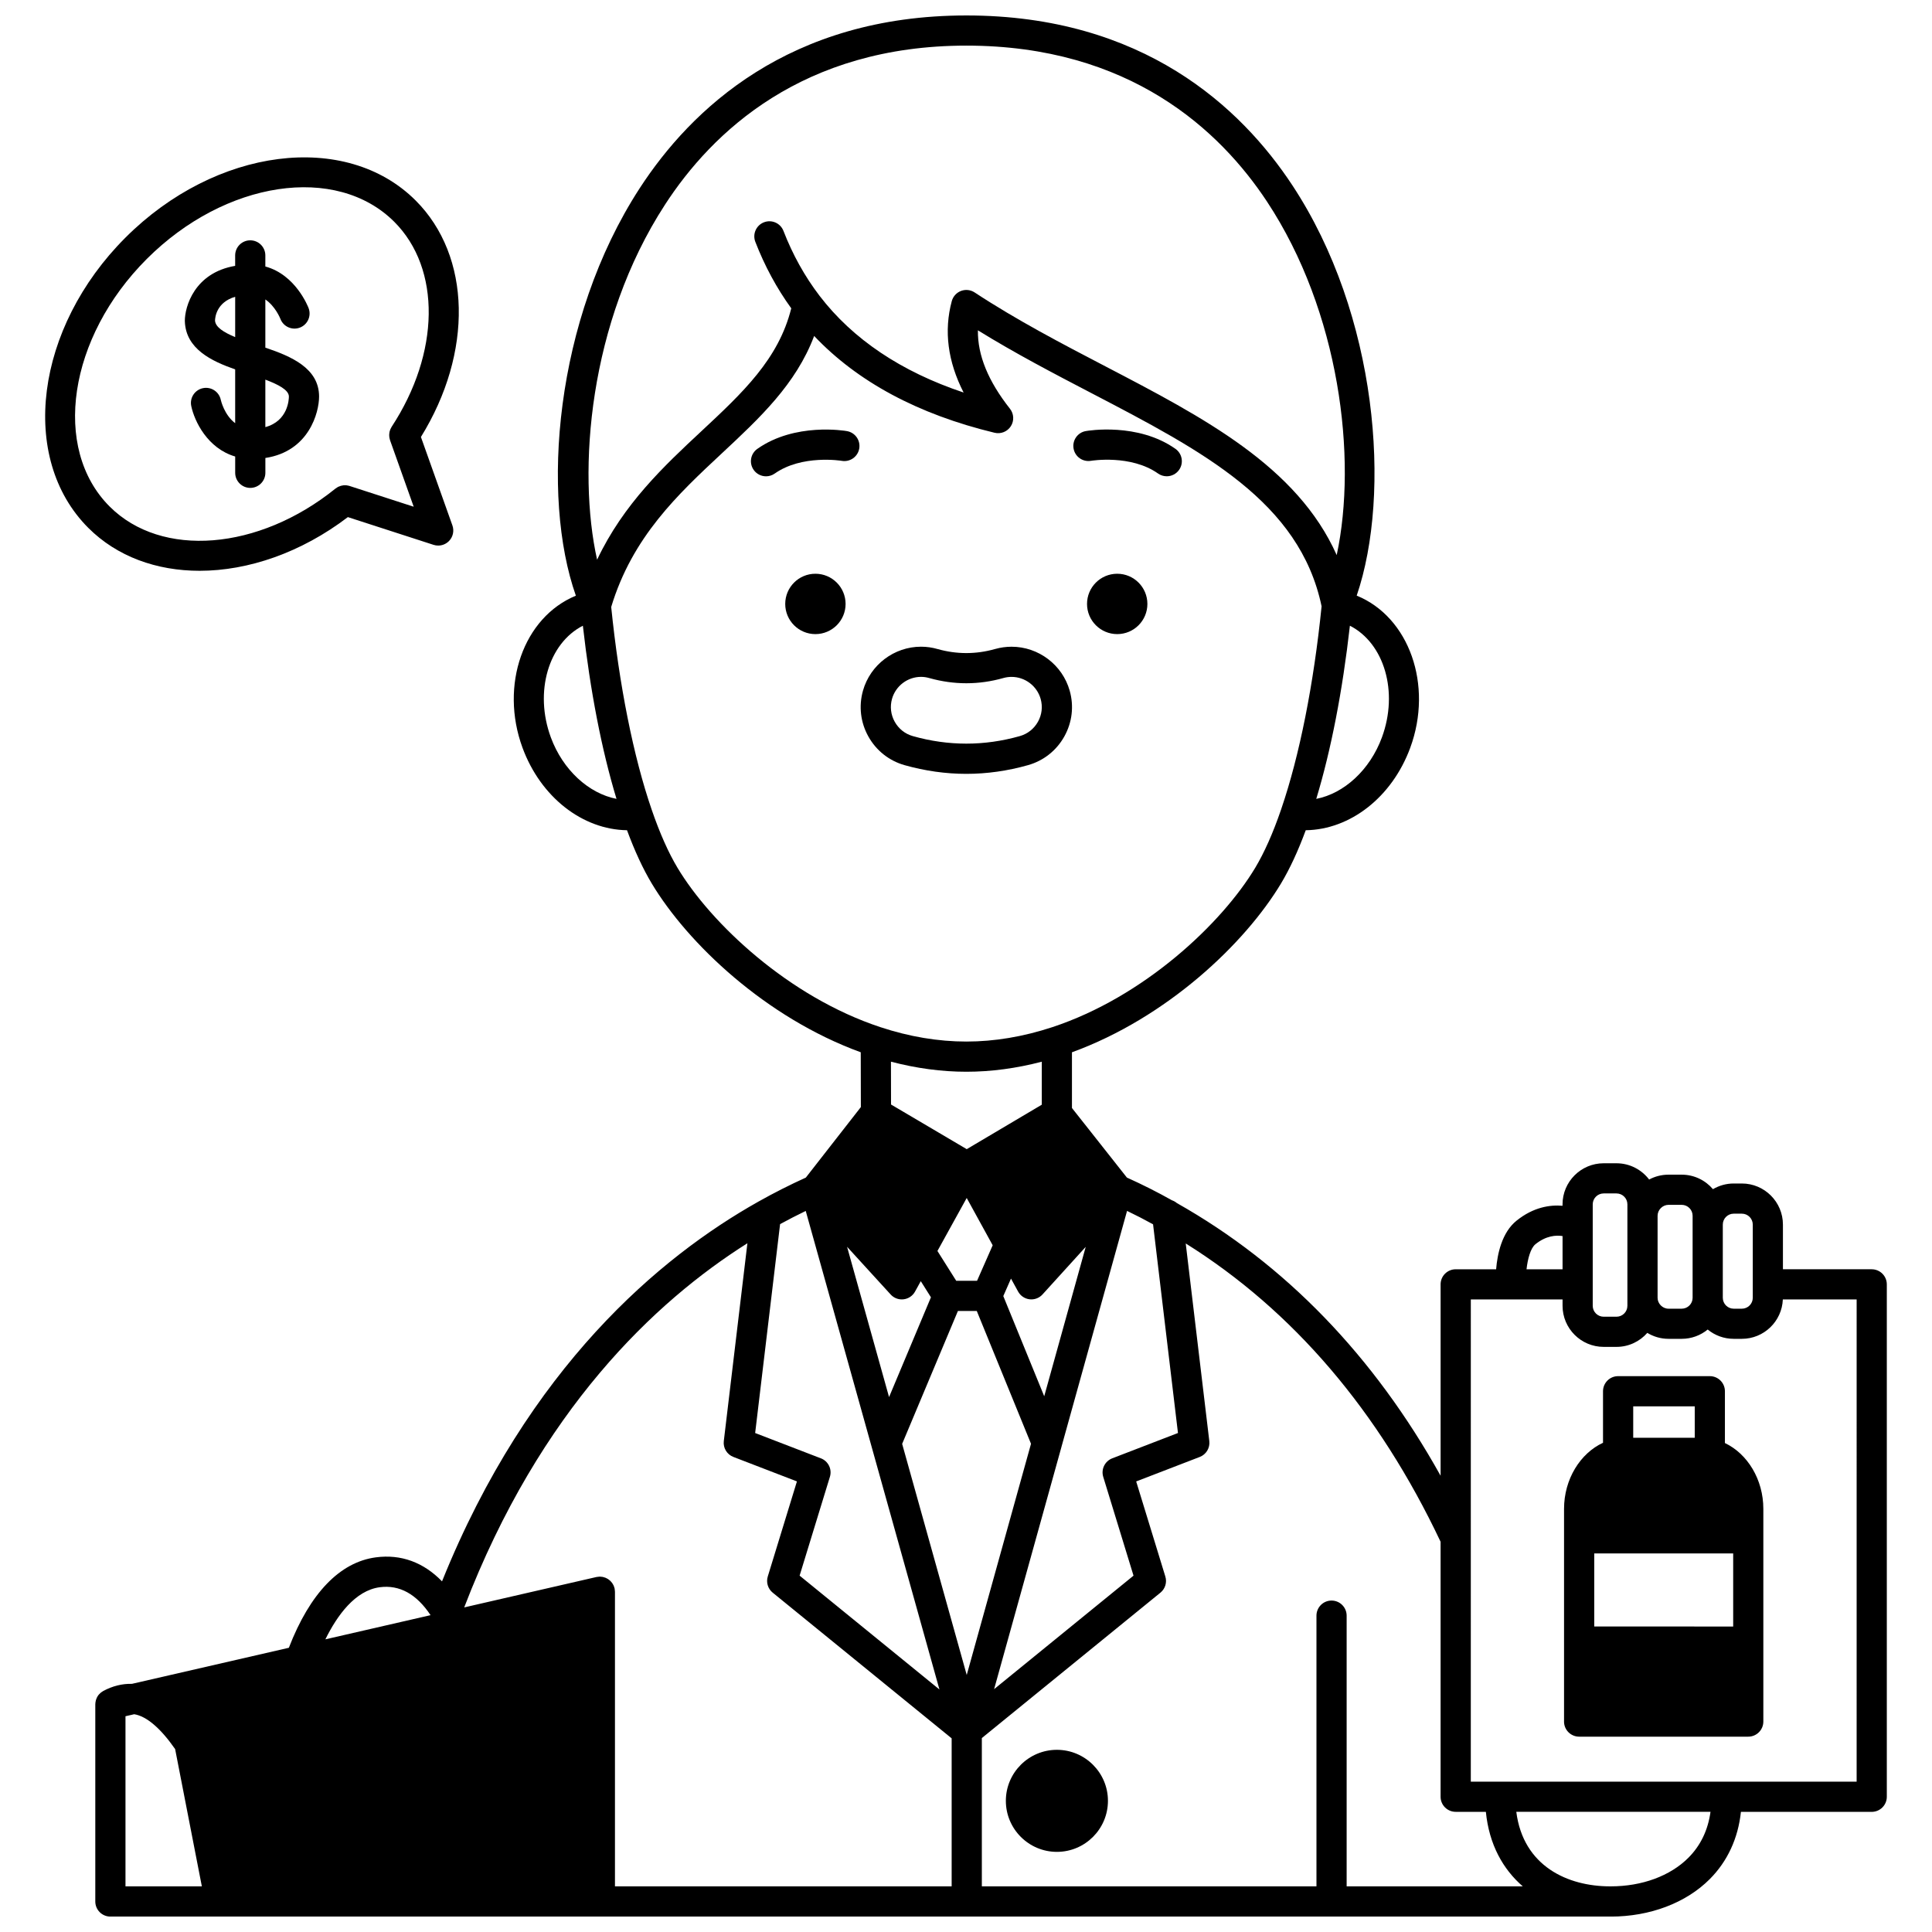
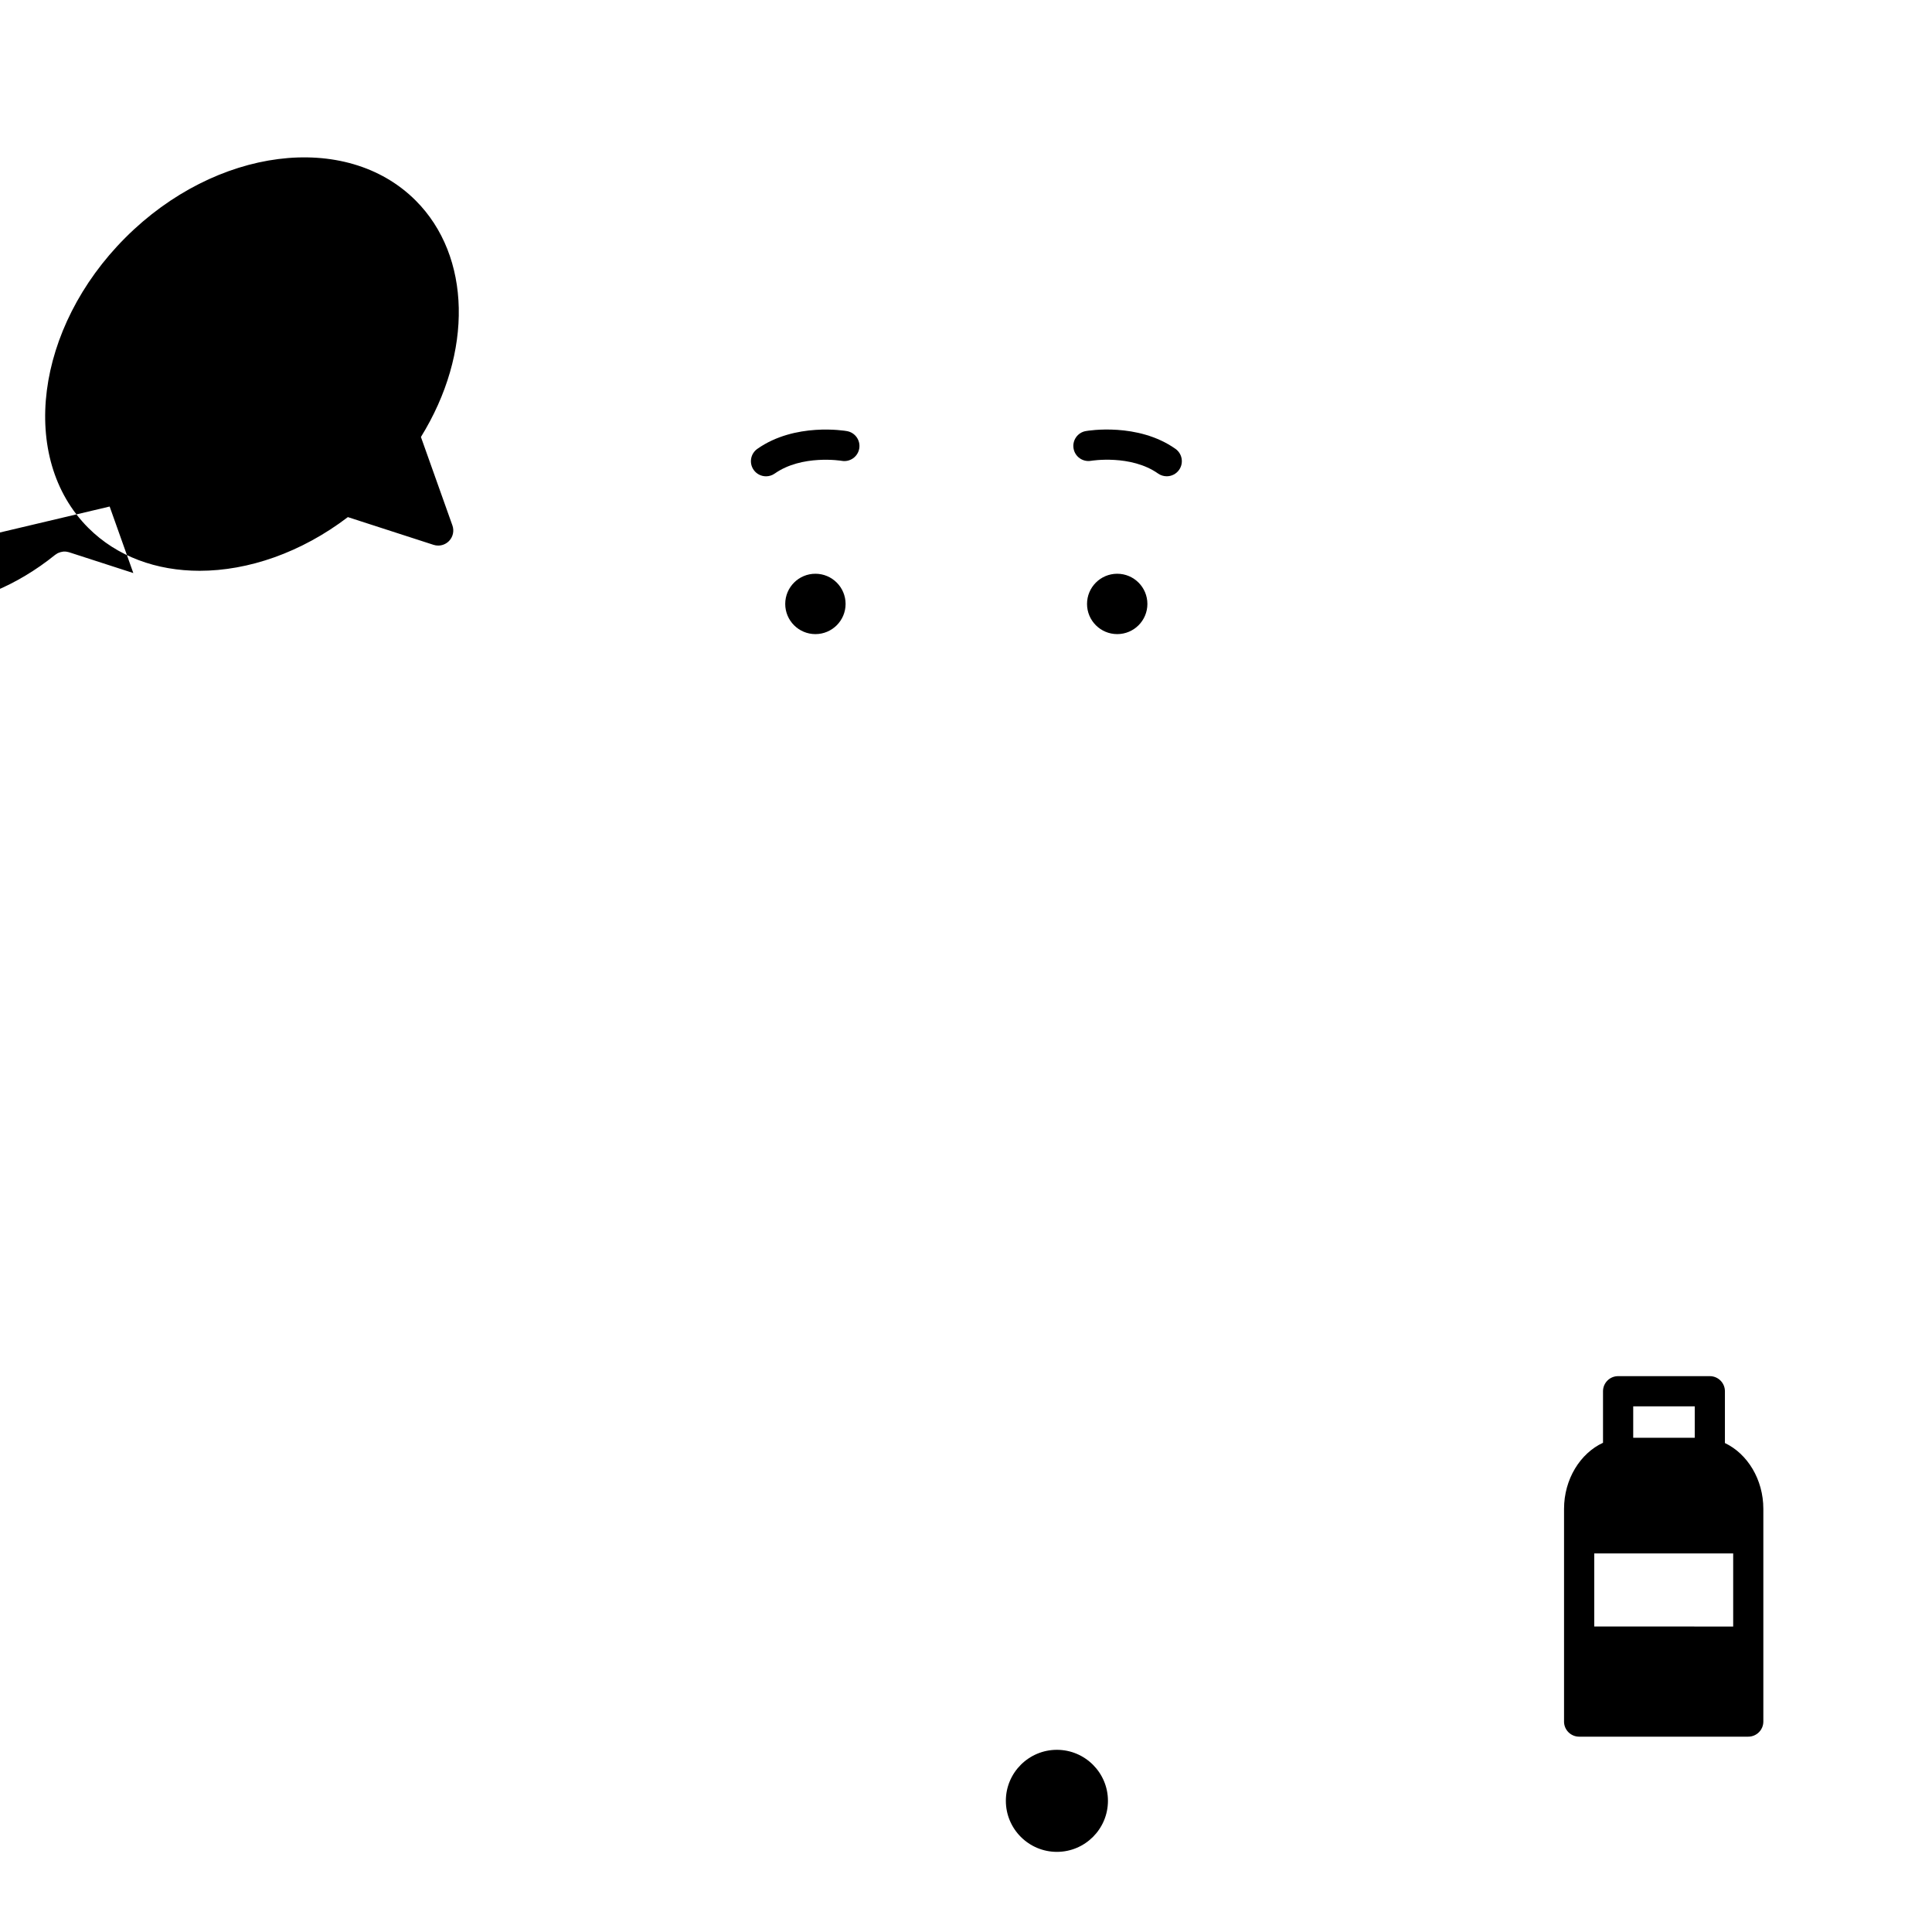
<svg xmlns="http://www.w3.org/2000/svg" width="800px" height="800px" version="1.1" viewBox="144 144 512 512">
  <defs>
    <clipPath id="a">
      <path d="m169 148.09h476v503.81h-476z" />
    </clipPath>
  </defs>
  <path d="m448.07 304.05c0 4.414-3.578 7.996-7.996 7.996-4.418 0-8-3.582-8-7.996 0-4.418 3.582-8 8-8 4.418 0 7.996 3.582 7.996 8" />
  <path d="m368.09 304.05c0 4.414-3.582 7.996-8 7.996-4.418 0-7.996-3.582-7.996-7.996 0-4.418 3.578-8 7.996-8 4.418 0 8 3.582 8 8" />
-   <path d="m236.19 281.04 22.703 7.348c0.402 0.133 0.82 0.195 1.23 0.195 1.062 0 2.102-0.426 2.871-1.211 1.062-1.094 1.41-2.691 0.898-4.129l-8.344-23.438c13.844-22.375 13.363-47.91-1.391-62.664-18.496-18.496-53-14.082-76.918 9.836-23.918 23.918-28.332 58.422-9.836 76.918 7.621 7.621 18.109 11.371 29.508 11.371 12.875-0.004 26.914-4.809 39.277-14.227zm-63.133-2.805c-15.375-15.375-10.961-44.805 9.836-65.605 20.801-20.801 50.23-25.211 65.605-9.836 12.418 12.422 12.125 34.758-0.715 54.324-0.047 0.074-0.074 0.152-0.117 0.23-0.07 0.121-0.137 0.242-0.195 0.371-0.051 0.121-0.094 0.242-0.133 0.363-0.039 0.121-0.078 0.246-0.105 0.371-0.027 0.129-0.047 0.258-0.059 0.387-0.016 0.129-0.027 0.254-0.031 0.387-0.004 0.133 0.008 0.262 0.016 0.391 0.012 0.129 0.02 0.25 0.043 0.379 0.023 0.141 0.062 0.277 0.102 0.418 0.023 0.082 0.031 0.164 0.059 0.242l6.273 17.629-16.992-5.5c-0.008-0.004-0.016-0.004-0.023-0.004-0.203-0.066-0.414-0.105-0.625-0.137-0.051-0.008-0.102-0.027-0.156-0.031-0.258-0.027-0.516-0.031-0.773-0.012-0.055 0.004-0.102 0.023-0.156 0.027-0.383 0.047-0.758 0.156-1.117 0.316-0.066 0.031-0.141 0.047-0.203 0.082-0.074 0.035-0.137 0.09-0.207 0.133-0.156 0.094-0.316 0.188-0.461 0.301-0.008 0.008-0.016 0.008-0.023 0.016-20.375 16.449-46.102 18.496-59.84 4.758z" />
+   <path d="m236.19 281.04 22.703 7.348c0.402 0.133 0.82 0.195 1.23 0.195 1.062 0 2.102-0.426 2.871-1.211 1.062-1.094 1.41-2.691 0.898-4.129l-8.344-23.438c13.844-22.375 13.363-47.91-1.391-62.664-18.496-18.496-53-14.082-76.918 9.836-23.918 23.918-28.332 58.422-9.836 76.918 7.621 7.621 18.109 11.371 29.508 11.371 12.875-0.004 26.914-4.809 39.277-14.227zm-63.133-2.805l6.273 17.629-16.992-5.5c-0.008-0.004-0.016-0.004-0.023-0.004-0.203-0.066-0.414-0.105-0.625-0.137-0.051-0.008-0.102-0.027-0.156-0.031-0.258-0.027-0.516-0.031-0.773-0.012-0.055 0.004-0.102 0.023-0.156 0.027-0.383 0.047-0.758 0.156-1.117 0.316-0.066 0.031-0.141 0.047-0.203 0.082-0.074 0.035-0.137 0.09-0.207 0.133-0.156 0.094-0.316 0.188-0.461 0.301-0.008 0.008-0.016 0.008-0.023 0.016-20.375 16.449-46.102 18.496-59.84 4.758z" />
  <path d="m433.12 266.12c0.105-0.02 10.551-1.727 17.777 3.367 0.699 0.492 1.504 0.73 2.301 0.73 1.254 0 2.492-0.59 3.273-1.695 1.273-1.805 0.84-4.301-0.965-5.574-9.98-7.035-23.203-4.809-23.762-4.707-2.172 0.383-3.617 2.449-3.238 4.621 0.371 2.172 2.441 3.629 4.613 3.258z" />
  <path d="m368.46 258.25c-0.559-0.102-13.781-2.328-23.762 4.707-1.805 1.273-2.238 3.769-0.965 5.574 0.777 1.105 2.016 1.695 3.273 1.695 0.797 0 1.602-0.238 2.301-0.73 7.227-5.094 17.676-3.387 17.777-3.367 2.168 0.371 4.238-1.074 4.621-3.246 0.383-2.176-1.07-4.25-3.246-4.633z" />
  <g clip-path="url(#a)">
-     <path d="m640.03 480.37h-23.535v-11.836c0-6.008-4.883-10.895-10.887-10.895h-2.16c-2.004 0-3.879 0.555-5.496 1.504-2-2.348-4.973-3.844-8.293-3.844h-3.488c-1.855 0-3.602 0.469-5.133 1.289-1.992-2.613-5.125-4.309-8.656-4.309h-3.398c-6.008 0-10.898 4.883-10.898 10.887v0.375c-3.34-0.285-7.719 0.363-12.176 3.941-3.906 3.125-5.094 8.855-5.422 12.891h-10.715c-2.207 0-4 1.789-4 4v50.711c-17.695-31.766-41.148-56.031-69.898-72.262-0.383-0.324-0.82-0.57-1.301-0.734-3.82-2.152-7.746-4.129-11.934-6.019l-14.562-18.438v-14.762c25.219-9.188 45.883-28.863 55.426-44.773 2.312-3.859 4.504-8.586 6.531-14.074 11.781-0.164 22.863-8.742 27.695-21.859 6.102-16.605-0.27-34.637-14.191-40.316 9.238-27.082 5.606-74.441-17.102-108.82-13.527-20.5-39.496-44.93-86.332-44.93-46.992 0-73.027 24.914-86.598 45.816-22.633 34.867-26.168 81.625-16.895 107.95-13.891 5.715-20.234 23.711-14.141 40.297 4.828 13.117 15.914 21.695 27.695 21.859 2.027 5.488 4.219 10.215 6.531 14.078 9.543 15.906 30.203 35.582 55.41 44.766l0.031 14.523-14.586 18.688c-4.231 1.918-8.43 4.039-12.5 6.328-0.031 0.016-0.062 0.035-0.094 0.051-0.027 0.016-0.059 0.031-0.086 0.051-25.84 14.535-60.812 43.684-83.73 100.57-4.914-5.055-10.875-7.242-17.527-6.363-9.547 1.254-17.488 9.535-23.066 23.965l-41.586 9.559c-2.574-0.062-5.125 0.566-7.59 1.887-0.039 0.02-0.066 0.051-0.105 0.07-0.145 0.082-0.281 0.176-0.414 0.277-0.07 0.051-0.141 0.102-0.207 0.156-0.141 0.121-0.27 0.258-0.395 0.398-0.035 0.043-0.082 0.078-0.117 0.125-0.148 0.184-0.277 0.387-0.391 0.594-0.035 0.066-0.062 0.137-0.094 0.207-0.07 0.148-0.137 0.301-0.188 0.461-0.027 0.086-0.047 0.176-0.07 0.266-0.035 0.145-0.066 0.289-0.09 0.438-0.016 0.102-0.02 0.207-0.027 0.312-0.004 0.074-0.02 0.148-0.02 0.223v52.266c0 2.207 1.789 4 4 4h29.078 0.012 0.012 368.31 0.195c10.387 0 19.941-3.613 26.242-9.934 4.711-4.727 7.523-10.832 8.258-17.82h34.664c2.207 0 4-1.789 4-4v-135.79c0-2.211-1.793-4-4-4zm-36.578-14.734h2.16c1.594 0 2.891 1.301 2.891 2.898v19.395c0 1.594-1.297 2.891-2.891 2.891h-2.16c-1.594 0-2.891-1.297-2.891-2.891v-19.395c0-1.602 1.297-2.898 2.891-2.898zm-17.277-2.34h3.488c1.598 0 2.898 1.301 2.898 2.898v21.734c0 1.594-1.301 2.891-2.898 2.891h-3.488c-1.57 0-2.898-1.324-2.898-2.891v-21.734c0-1.57 1.328-2.898 2.898-2.898zm-20.086-0.133c0-1.594 1.301-2.891 2.898-2.891h3.398c1.594 0 2.891 1.297 2.891 2.891v26.891c0 1.594-1.297 2.891-2.891 2.891h-3.398c-1.598 0-2.898-1.297-2.898-2.891zm-15.172 10.559c2.82-2.266 5.449-2.422 7.176-2.152v8.801h-9.547c0.309-2.754 1.059-5.598 2.371-6.648zm-114.55 61.656 8.027 26.188-36.945 30.078 17.848-64.195c0.004-0.008 0.004-0.016 0.004-0.027l17.379-62.52c2.367 1.137 4.656 2.316 6.894 3.555l6.598 55.305-17.422 6.711c-1.957 0.758-3 2.898-2.383 4.906zm-74.82-4.902-17.422-6.711 6.606-55.359c2.238-1.219 4.508-2.387 6.797-3.492l35.434 126.82-37.055-30.172 8.027-26.188c0.617-2.008-0.426-4.148-2.387-4.902zm41.383-47.055h-5.523l-4.977-7.898 7.758-14.047 6.883 12.535zm-22.898 3.633c0.762 0.836 1.836 1.305 2.953 1.305 0.156 0 0.312-0.008 0.469-0.027 1.281-0.152 2.41-0.91 3.031-2.035l1.531-2.773 2.691 4.273-11.098 26.445-11.129-39.836zm17.828 4.363h4.992l14.375 35.199-17.035 61.273-17.113-61.246zm22.867 22.609-10.844-26.551 2.039-4.633 1.887 3.438c0.621 1.133 1.754 1.895 3.035 2.047 0.156 0.02 0.312 0.027 0.469 0.027 1.121 0 2.199-0.473 2.961-1.312l11.453-12.609zm-0.641-77.27-19.891 11.785-20.062-11.832-0.023-11.352c6.711 1.762 13.414 2.668 19.992 2.668 6.562 0 13.266-0.902 19.984-2.664zm90.145-97.359c-3.195 8.676-10.051 14.883-17.41 16.316 3.918-12.918 6.961-28.582 8.914-45.891 9.102 4.644 12.93 17.508 8.496 29.574zm-190.02-141.13c12.484-19.242 36.48-42.176 79.887-42.176 43.281 0 67.215 22.477 79.668 41.332 19.23 29.113 23.996 67.914 18.473 93.684-10.5-23.543-35.27-36.453-61.277-50.008-11.527-6.008-23.445-12.219-34.676-19.598-1.074-0.703-2.418-0.855-3.617-0.395-1.199 0.457-2.106 1.461-2.441 2.699-2.121 7.883-1.066 15.996 3.137 24.223-16.559-5.535-29.375-14.137-38.184-25.645-0.008-0.012-0.016-0.023-0.023-0.031-3.894-5.102-7.102-10.871-9.531-17.152-0.797-2.062-3.109-3.086-5.172-2.289-2.059 0.797-3.082 3.109-2.289 5.172 2.469 6.379 5.664 12.301 9.523 17.625-3.359 13.484-12.883 22.371-23.844 32.594-9.777 9.117-20.609 19.227-27.609 34.031-5.242-23.504-2.277-62.863 17.977-94.066zm-30.242 141.13c-4.434-12.059-0.613-24.918 8.496-29.574 1.953 17.309 4.996 32.973 8.914 45.887-7.356-1.434-14.215-7.641-17.41-16.312zm33.578 34.586c-2.414-4.031-4.715-9.207-6.84-15.395-4.84-14.043-8.641-33.098-10.734-53.727 5.602-18.562 17.648-29.828 29.316-40.711 10.059-9.383 19.648-18.328 24.469-31.113 11.516 12.156 27.559 20.77 47.816 25.652 1.656 0.398 3.387-0.297 4.305-1.73 0.918-1.438 0.828-3.297-0.23-4.637-5.773-7.316-8.586-14.168-8.496-20.781 9.941 6.144 20.168 11.473 30.105 16.652 29.59 15.422 55.156 28.762 60.977 56.484-2.074 20.578-5.856 39.594-10.668 53.656-0.027 0.082-0.059 0.176-0.086 0.258-2.121 6.184-4.422 11.359-6.836 15.387-8.832 14.719-29.441 34.219-53.816 42.246-7.664 2.519-15.312 3.801-22.734 3.801-7.445 0-15.098-1.281-22.754-3.809-24.363-8.027-44.965-27.523-53.793-42.234zm18.52 99.496-6.254 52.422c-0.219 1.816 0.828 3.547 2.535 4.203l16.844 6.488-7.727 25.199c-0.477 1.555 0.035 3.246 1.297 4.273l47.434 38.617v39.219h-89.227v-78.074c0-0.016-0.004-0.027-0.004-0.039 0-0.137-0.027-0.273-0.039-0.41-0.016-0.137-0.023-0.273-0.051-0.406-0.004-0.016-0.004-0.027-0.004-0.039-0.023-0.094-0.062-0.18-0.09-0.27-0.047-0.152-0.09-0.305-0.152-0.445-0.051-0.117-0.121-0.227-0.184-0.336-0.062-0.113-0.121-0.23-0.195-0.332-0.082-0.117-0.176-0.219-0.27-0.328-0.074-0.086-0.145-0.176-0.227-0.258-0.102-0.098-0.215-0.184-0.328-0.27-0.09-0.07-0.176-0.148-0.273-0.211-0.113-0.074-0.238-0.133-0.363-0.195-0.105-0.055-0.207-0.113-0.32-0.16-0.133-0.055-0.273-0.09-0.414-0.129-0.109-0.031-0.215-0.07-0.328-0.094-0.156-0.031-0.32-0.039-0.484-0.051-0.09-0.008-0.18-0.027-0.27-0.027-0.016 0-0.027 0.004-0.039 0.004-0.137 0-0.27 0.027-0.406 0.039-0.137 0.016-0.273 0.023-0.406 0.051-0.016 0.004-0.027 0.004-0.039 0.004l-35.062 8.059c20.113-52.398 50.629-81.094 75.047-96.504zm-97.418 91.156c5.219-0.688 9.738 1.809 13.453 7.402l-27.875 6.406c3.129-6.344 7.902-12.953 14.422-13.809zm-67.395 34.188 2.312-0.531c3.25 0.516 6.977 3.684 10.844 9.234l7.082 36.383h-20.238zm323.62 45.086v-71.742c0-2.207-1.789-4-4-4-2.207 0-4 1.789-4 4v71.742h-88.676v-39.305l47.332-38.535c1.262-1.027 1.777-2.719 1.297-4.273l-7.727-25.199 16.844-6.488c1.707-0.656 2.75-2.391 2.535-4.203l-6.25-52.375c28.43 17.797 51.125 44.352 67.539 79.051v67.574c0 2.207 1.789 4 4 4h8c0.863 8.703 4.562 15.227 9.785 19.754zm90.566-7.582c-4.809 4.82-12.297 7.582-20.59 7.578h-0.164c-11.16 0-23.016-5.285-24.852-19.754h51.465c-0.656 4.82-2.606 8.914-5.859 12.176zm44.586-20.172h-102.25l0.004-127.79h24.312v1.688c0 6.004 4.891 10.887 10.898 10.887h3.398c3.254 0 6.168-1.441 8.164-3.711 1.645 0.996 3.562 1.578 5.621 1.578h3.488c2.613 0 5.016-0.926 6.894-2.465 1.879 1.539 4.277 2.465 6.891 2.465h2.16c5.856 0 10.633-4.648 10.863-10.445h19.559z" />
-   </g>
+     </g>
  <path d="m601.12 526.42v-13.727c0-2.207-1.789-4-4-4h-24.305c-2.207 0-4 1.789-4 4v13.66c-6.019 2.777-10.328 9.625-10.328 17.512v7.769c0 0.016-0.004 0.031-0.004 0.051 0 0.016 0.004 0.031 0.004 0.047v27.254c0 0.016-0.004 0.031-0.004 0.051 0 0.016 0.004 0.031 0.004 0.047v21.098c0 0.016-0.004 0.031-0.004 0.051 0 2.207 1.797 4 4.004 4h44.816c2.207 0 4-1.789 4-4v-56.367c0.004-7.824-4.238-14.629-10.184-17.445zm-34.629 48.617v-19.355h36.82v19.363zm26.633-58.348v8.328h-16.305v-8.328z" />
-   <path d="m400.09 349.08c5.438 0 10.938-0.777 16.355-2.312 4.102-1.16 7.512-3.852 9.598-7.574 2.09-3.731 2.602-8.043 1.441-12.141-1.934-6.867-8.27-11.664-15.406-11.664-1.477 0-2.938 0.203-4.348 0.602-5.09 1.441-10.172 1.438-15.246 0.016-1.438-0.414-2.918-0.625-4.398-0.625-7.125 0-13.453 4.793-15.387 11.648-1.16 4.102-0.652 8.418 1.43 12.152 2.086 3.734 5.492 6.43 9.594 7.594 5.418 1.527 10.926 2.305 16.367 2.305zm-18.977-13.801c-1.043-1.867-1.297-4.023-0.719-6.078 0.969-3.43 4.129-5.824 7.688-5.824 0.73 0 1.461 0.105 2.207 0.32 6.547 1.836 13.113 1.828 19.613-0.012 0.703-0.199 1.434-0.301 2.172-0.301 3.57 0 6.742 2.398 7.711 5.84 0.578 2.043 0.324 4.195-0.723 6.059-1.043 1.863-2.75 3.211-4.797 3.789-9.418 2.668-18.953 2.664-28.363 0-2.047-0.578-3.746-1.926-4.789-3.793z" />
  <path d="m424.09 607.72c-7.457 0-13.527 6.062-13.527 13.516 0 7.461 6.066 13.527 13.527 13.527s13.527-6.066 13.527-13.527c0-7.453-6.07-13.516-13.527-13.516z" />
  <path d="m214.32 236.13v-12.77c2.633 1.801 3.91 4.941 3.992 5.152 0.785 2.055 3.086 3.086 5.144 2.312 2.066-0.777 3.109-3.086 2.332-5.152-0.156-0.41-3.441-8.871-11.469-11.047v-2.938c0-2.207-1.789-4-4-4-2.207 0-4 1.789-4 4v2.766c-10.82 1.844-13.336 10.859-13.336 14.559 0 0.039 0 0.082 0.004 0.121 0.227 7.359 7.144 10.594 13.336 12.758v14.258c-2.871-2.164-3.769-5.981-3.812-6.184-0.449-2.16-2.566-3.543-4.731-3.098-2.164 0.453-3.551 2.57-3.098 4.731 0.844 4.035 4.305 11.23 11.645 13.383v4.316c0 2.207 1.789 4 4 4 2.207 0 4-1.789 4-4v-3.93c11.566-1.75 14.234-12.082 14.234-16.285-0.008-7.539-7.445-10.664-14.242-12.953zm-13.336-7.18c0.016-0.781 0.348-4.84 5.34-6.301v10.688c-3.051-1.266-5.242-2.656-5.34-4.387zm13.336 28.242v-12.582c3.363 1.262 6.238 2.734 6.238 4.477 0 0.75-0.223 6.481-6.238 8.105z" />
</svg>